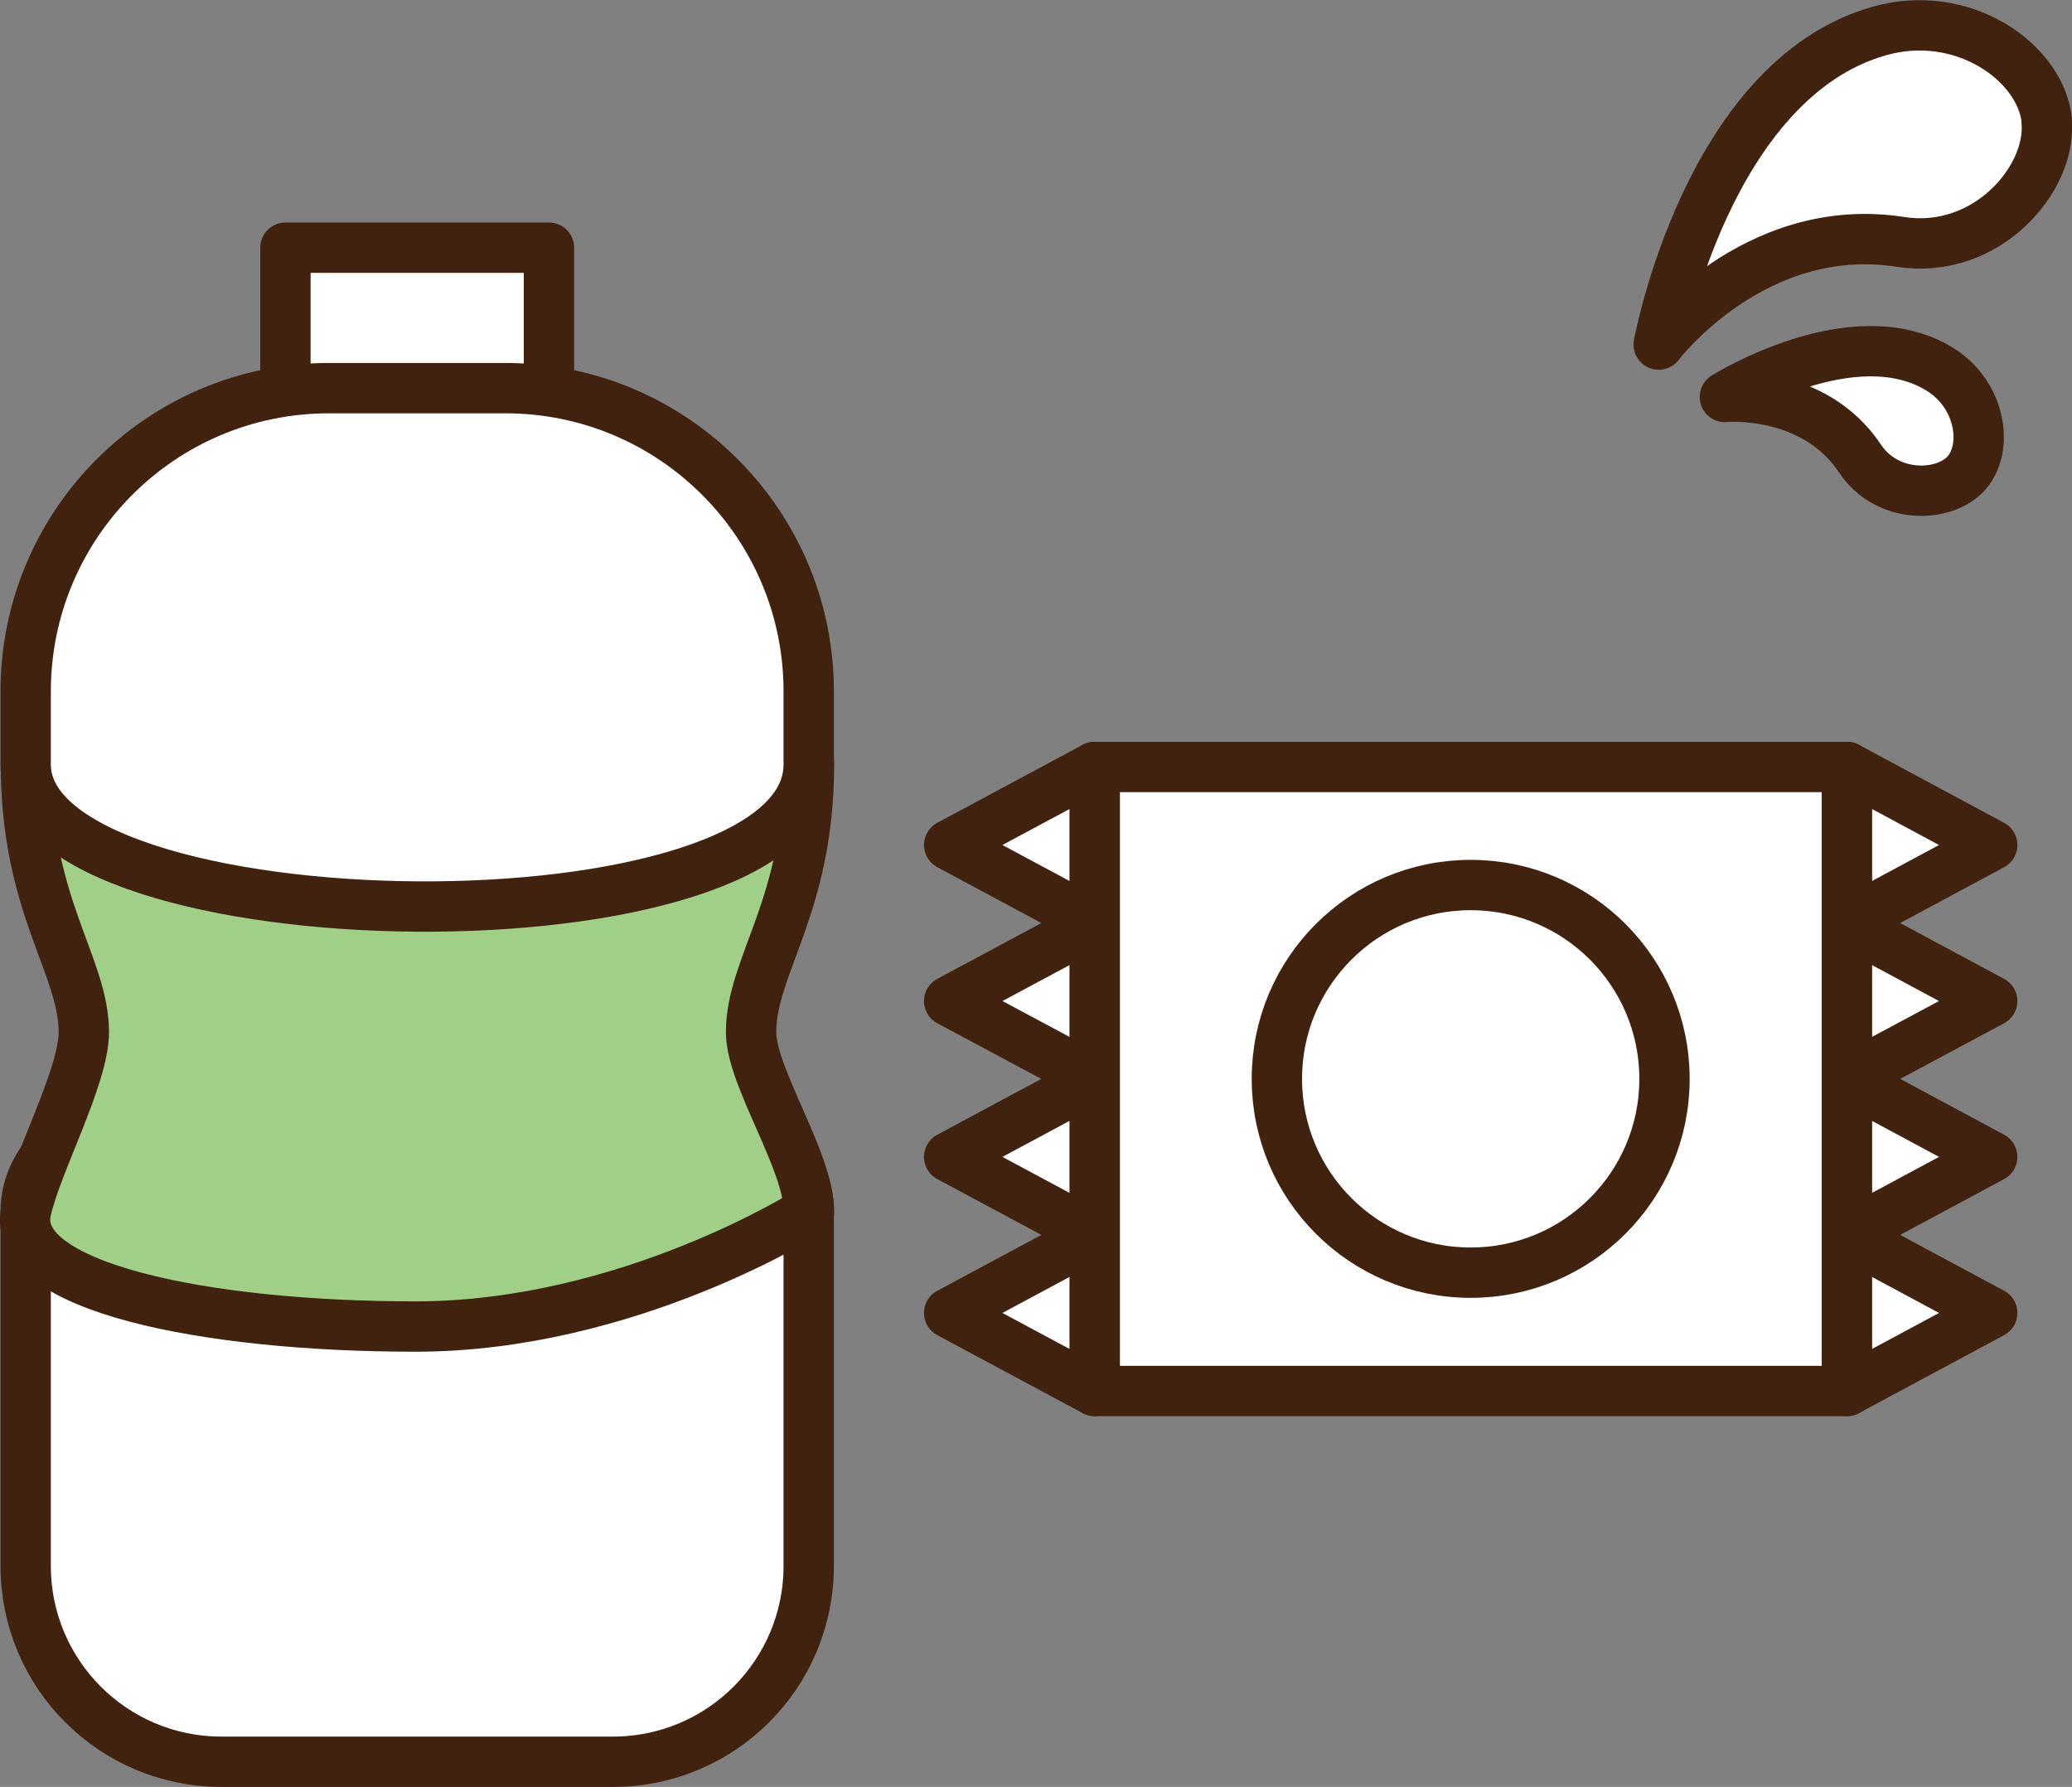
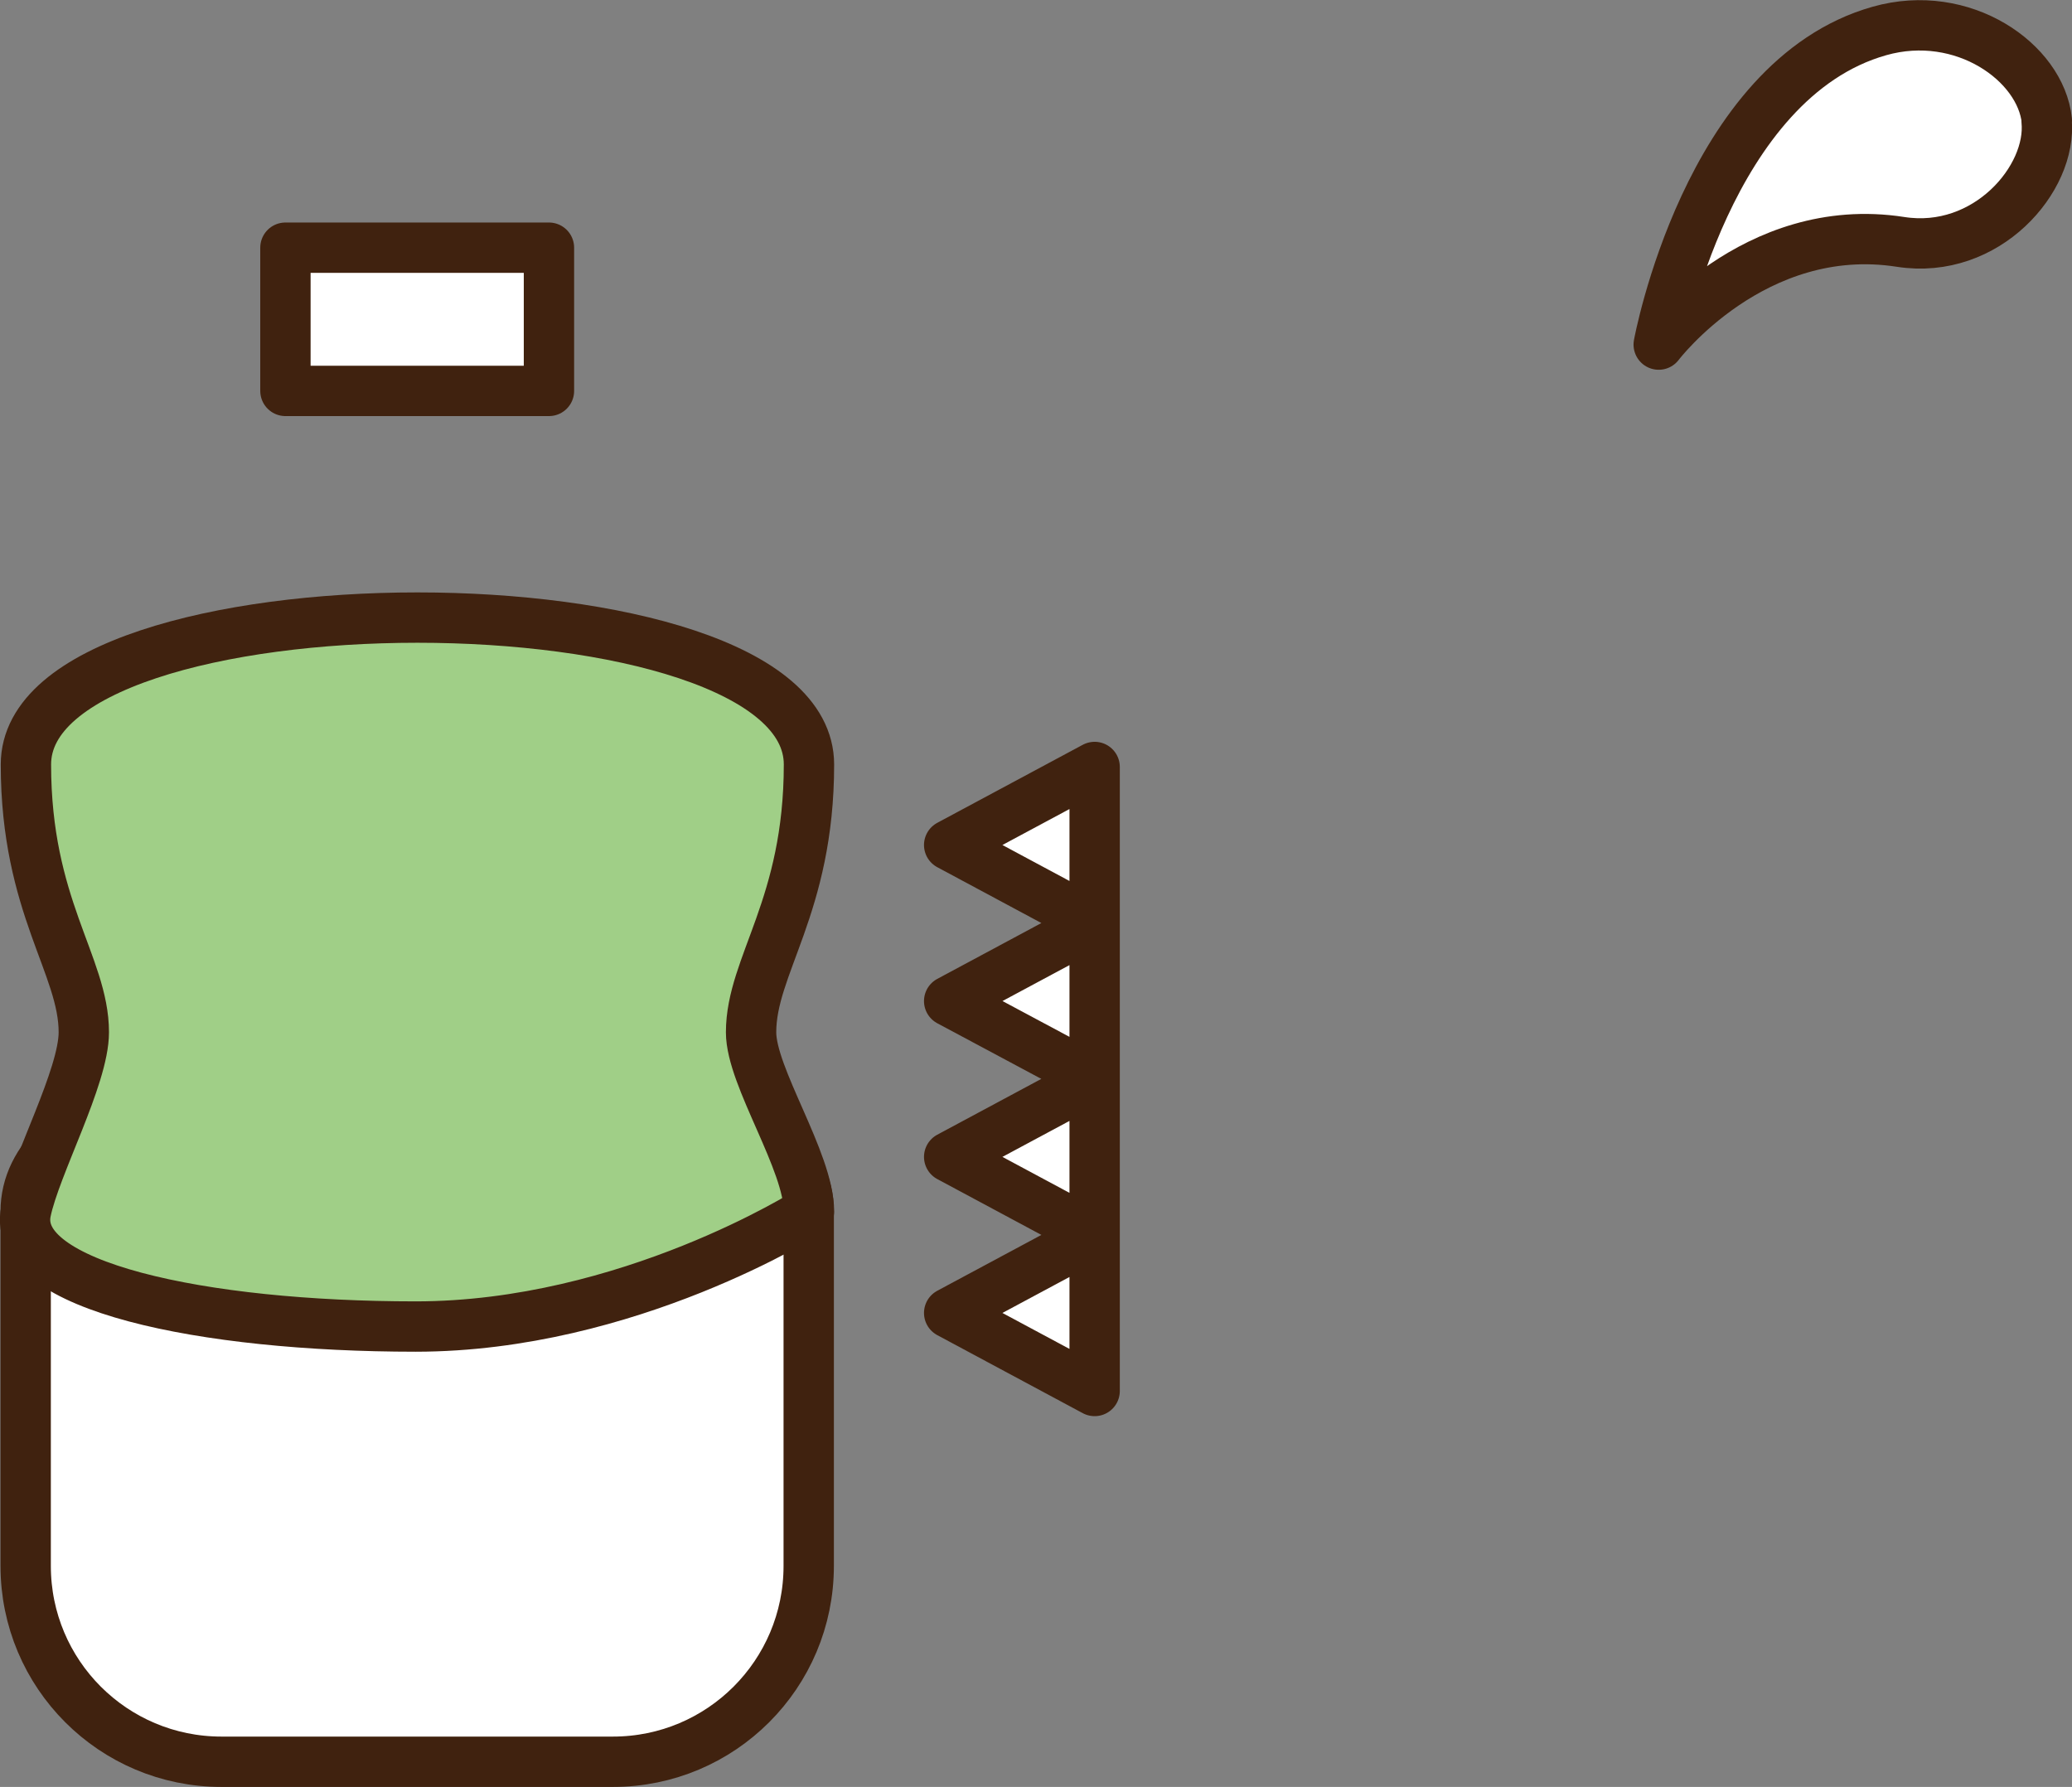
<svg xmlns="http://www.w3.org/2000/svg" id="_レイヤー_2" data-name="レイヤー 2" viewBox="0 0 82.32 70.99">
  <rect x="0" y="0" width="82.32" height="70.99" fill="#808080" stroke="none" />
  <defs>
    <style>
      .cls-1 {
        fill: #fff;
      }

      .cls-1, .cls-2 {
        stroke: #40220f;
        stroke-linecap: round;
        stroke-linejoin: round;
        stroke-width: 2px;
      }

      .cls-2 {
        fill: #a0cf87;
      }
    </style>
  </defs>
  <g id="_熱中症" data-name="熱中症">
    <g>
      <g>
        <path class="cls-1" d="M24.35,69.99h-15.55c-4.3,0-7.78-3.48-7.78-7.78v-14.08c0-8.54,31.11-8.54,31.11,0v14.08c0,4.3-3.48,7.78-7.78,7.78Z" />
        <path class="cls-2" d="M32.14,48.13s-7.17,4.57-15.63,4.57S.42,51.1,1.03,48.13c.38-1.83,2.3-5.34,2.3-7.12,0-2.66-2.3-5-2.3-10.64,0-7.78,31.11-7.78,31.11,0,0,5.64-2.3,7.98-2.3,10.64,0,1.78,2.3,5.12,2.3,7.12Z" />
        <rect class="cls-1" x="11.34" y="9.84" width="10.47" height="5.69" />
-         <path class="cls-1" d="M32.13,30.37c0,7.73-31.11,7.32-31.11,0v-2.9c0-6.65,5.39-12.05,12.05-12.05h7.01c6.65,0,12.05,5.39,12.05,12.05v2.9Z" />
      </g>
      <g>
        <path class="cls-1" d="M81.31,4.79c.23,2.31-2.39,5.35-5.8,4.82-5.84-.91-9.61,4.08-9.61,4.08,0,0,1.93-10.53,8.77-12.46,3.32-.94,6.41,1.25,6.65,3.56Z" />
-         <path class="cls-1" d="M78.12,18.8c-.88.98-3.14,1.04-4.22-.58-1.85-2.78-5.37-2.45-5.37-2.45,0,0,5.12-3.21,8.54-1.1,1.66,1.03,1.93,3.15,1.05,4.13Z" />
+         <path class="cls-1" d="M78.12,18.8Z" />
      </g>
      <g>
-         <rect class="cls-1" x="43.49" y="30.47" width="29.89" height="24.79" />
-         <circle class="cls-1" cx="58.43" cy="42.86" r="7.7" />
        <polygon class="cls-1" points="43.49 30.47 37.71 33.57 43.49 36.67 37.71 39.77 43.49 42.86 37.71 45.96 43.49 49.06 37.71 52.16 43.49 55.26 43.49 30.47" />
-         <polygon class="cls-1" points="73.38 30.47 79.15 33.57 73.38 36.67 79.15 39.77 73.38 42.86 79.15 45.96 73.38 49.06 79.15 52.16 73.38 55.26 73.38 30.47" />
      </g>
    </g>
  </g>
</svg>